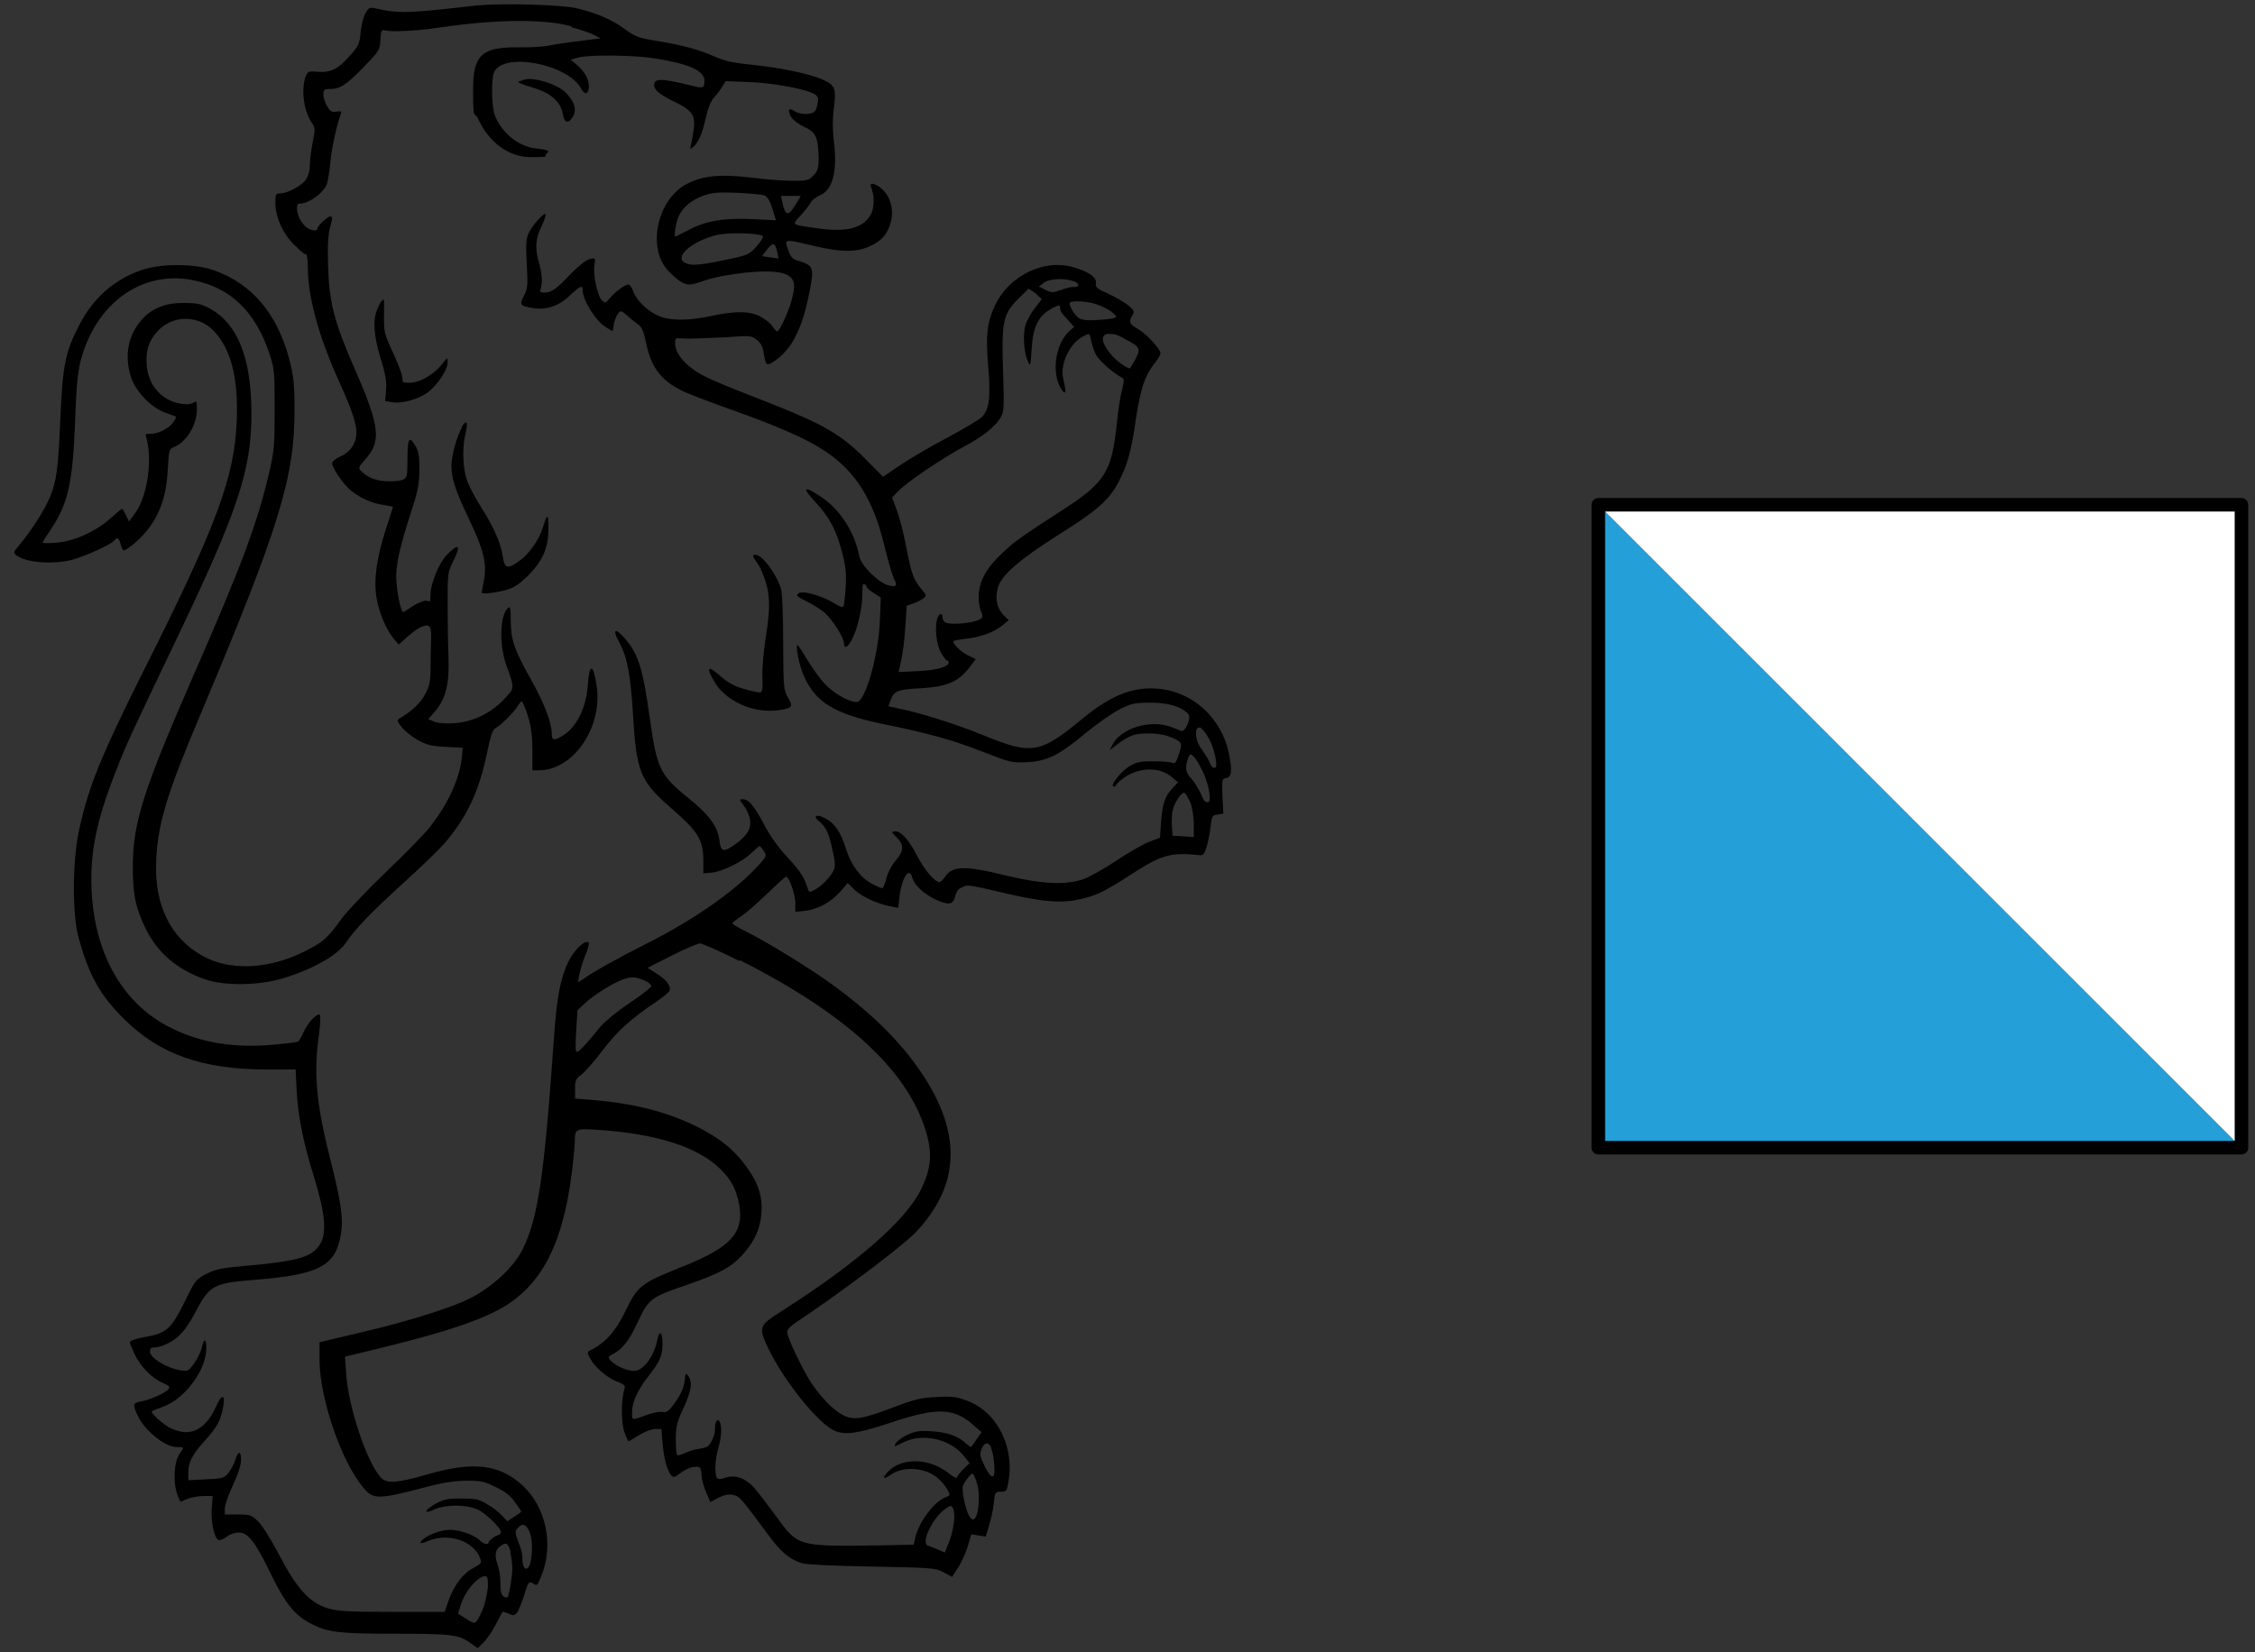
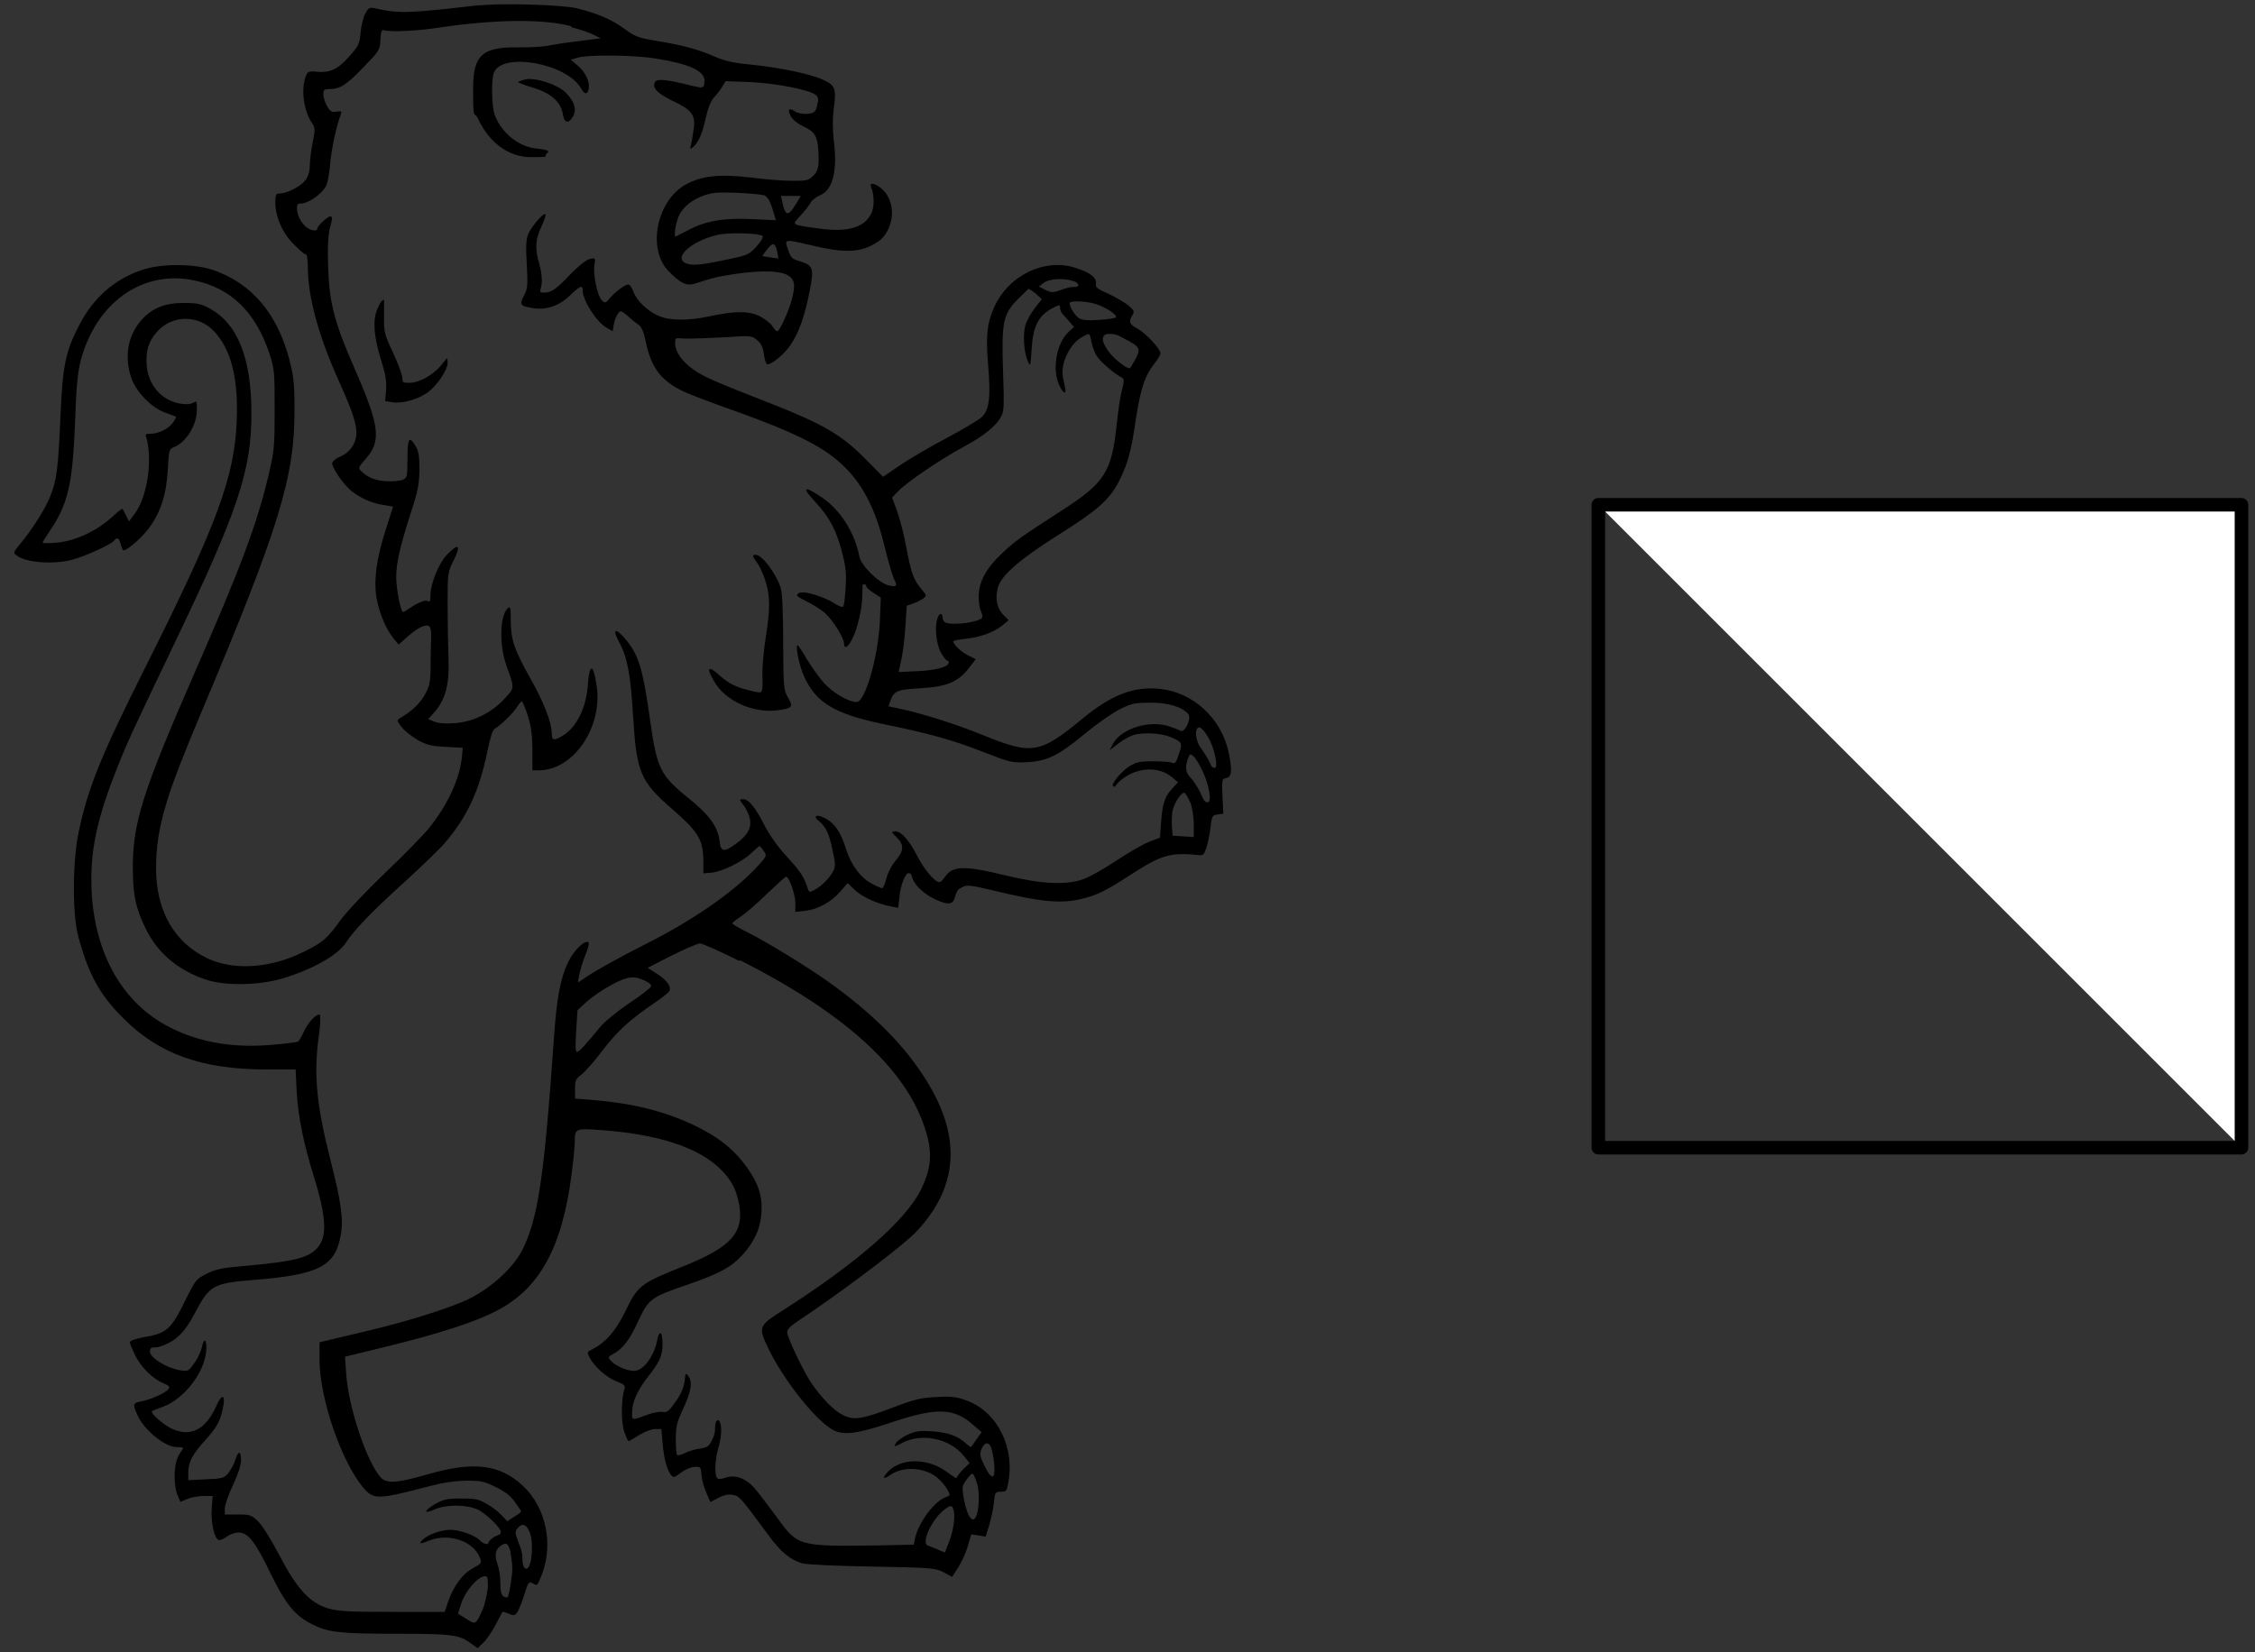
<svg xmlns="http://www.w3.org/2000/svg" id="svg2" viewBox="0 0 1000 733">
  <rect x="0" y="0" width="1000" height="733" fill="#333333" stroke="none" />
  <defs>
    <style>      .cls-1 {        fill: #249fd7;      }      .cls-1, .cls-2, .cls-3 {        stroke-width: 0px;      }      .cls-2 {        fill: #000;      }      .cls-4 {        fill: none;        stroke: #000;        stroke-linejoin: round;        stroke-width: 6px;      }      .cls-3 {        fill: #fff;      }    </style>
  </defs>
  <g>
    <path class="cls-2" d="M212.4,2.3c-31.9,3.7-35.3,3.8-46.5,1.3-2.1-.4-2.6,0-3.9,2.4-.9,1.6-1.8,5.4-2.1,8.4-.4,5-.8,5.9-5,10.6-5.1,5.8-8.5,7.4-14.5,6.8-3.8-.3-4,0-4.9,2.3-2.1,5.9-.7,15.3,2.8,20.4,1.5,2.2,1.5,2.8.4,8.5-.7,3.4-1.3,8.1-1.3,10.3s-.6,4.9-2,6.7c-2.1,2.7-8.1,5.8-11.2,5.8-1.8,0-2.1.4-2.1,4,0,6.3,3.2,13.7,8.2,18.6s4.8,4.3,5.3,4.3.9,2.3.9,5.8c0,13,4.8,30.7,13.6,50.1,8.5,18.8,9.5,23.9,6.2,29.4-1.1,1.8-3.3,3.7-5.4,4.5-2,.9-3.6,2.2-3.6,3,0,2.1,4.8,9.1,8.2,12,4,3.3,9.4,5.8,14.7,6.5,2.2.4,4.1.7,4.1.8s-1.4,4.5-3.1,9.7c-4.2,12.9-5.6,22.8-4.2,30.8,1.2,6.7,4.1,13.7,7.6,18l2.2,2.6,4.3-3.8c4.3-3.8,8-5.5,9.3-4.2s.6,6.1.6,13c0,11.4-.2,12.6-2.3,16.7-2,4-5.9,7.8-11.2,10.9-1.6,1-1.6,1.1.6,4,1.3,1.7,4.6,4.3,7.2,5.8,4,2.2,6.2,2.7,12.4,3l7.5.4-.4,4.5c-1.2,9.9-6.3,20.8-14.6,31.2-2,2.5-10.4,11.2-18.8,19.2-8.4,8-17.5,17.6-20.2,21.3-6.2,8.6-8.1,10.2-16.7,14.4-14.5,7.2-30.7,8.3-42.3,2.9-14.8-6.9-23-21.1-23-40s5.1-33.7,20.2-69.5c34.5-81.9,41.3-104.1,41.2-134.1,0-11.5-.4-14.8-2.3-22.2-5.4-20.4-16.7-33.7-33.7-39.6-8.5-2.9-23.3-3-31.8,0-12.1,4.1-21.5,12.4-27.6,24.3-6.1,11.7-7.4,17.6-8.4,40.7-1,23-1.6,28.3-4.7,35.8-2.2,5.4-8.3,15-13.5,21.1-2.8,3.4-2.8,3.5-1.1,4.8,4.3,3.1,16,4,24.5,1.8,5.7-1.5,17-6.7,18.4-8.3,1.6-1.9,2.4-1.5,3.1,1.4.4,1.4.9,2.7,1.3,2.7,1.8,0,8.2-5.7,11.3-9.9,5.2-7.1,7.7-14.9,8.3-25.8.5-8.9.5-9.2,3-10.2,5.3-2.2,9.9-9.8,9.9-16.3s-.2-2.6-4.3-2.6c-9.5,0-17-7.1-17.9-16.8-.6-6.6.7-11,4.5-15.3,6.6-7.5,18.1-7.7,25.1-.5,7.6,7.9,11,20.6,10.3,39.4-.9,25.2-8.5,46.1-40.7,110.2-19.6,39.1-25.3,53.2-29.4,72.7-2.8,13.5-2.9,36.9,0,47.1,4.5,16.4,9.4,25.3,20,35.8,15.7,15.7,34.7,22.5,63.4,22.5h12.8l.5,10.2c.6,10.6,3.1,23.2,7.7,37.6,5.1,16.7,5.8,25.4,2.2,30.4-3.9,5.3-10,6.9-34.5,9.1-8.4.7-11.3,1.3-15.3,3.3-4.8,2.4-5.1,2.9-9.4,11.6-6.5,13.2-8.2,14.8-18.7,16.6-3.3.6-6,1.5-6,2.2s1,3,2.2,5.5c2.5,5.3,7.7,10.6,12.5,12.6,2.8,1.2,3.2,1.7,2.4,2.7-1.3,1.7-8,4.7-12,5.4-3.8.7-4,1.3-1.6,6.4,3,6.5,12.1,13.9,17.2,13.9s2.2.5.4,4.8c-1.7,4.1-1.7,12.3,0,16.4l1.3,3.1,3.1-1.3c1.7-.7,4.9-1.3,7.2-1.3h4l-.4,5.4c-.5,5.8,1.1,13.4,3,14.1.6.3,2.2-.4,3.6-1.4,1.3-1.1,3.7-1.9,5.3-1.9,4.2,0,7.4,4,14.3,18.4,6.6,13.4,10.7,18.5,18.3,22.3,7.1,3.6,12.4,4.2,37,4.2s28.3.4,33.3,4.2l3.1,2.2,2.5-2.4c1.4-1.3,3.9-4.9,5.5-8,1.5-3,3-5.6,3.1-5.8,0,0,1.3.3,2.7.9,2.2,1,2.6.9,3.8-.6.6-1,2.1-4.5,3.1-7.8,1.7-5.6,2-6,3.7-5.1,2.1,1.2,2,1.3,3.8-3.1,5.7-13.8,2.2-30.6-8.2-40.2-10.3-9.5-21.8-10.9-42.2-5-13.9,4-18.2,4.2-20.8,1.3-6.2-6.8-14.4-31.4-15.3-46.2l-.5-7.3,19.3-4.7c23.3-5.8,38.5-10.7,48-15.7,19-9.8,29-28,33.2-60.7.8-6.1,1.4-12.6,1.4-14.4,0-5.6.4-5.8,10.4-5.1,26,1.7,44.5,7.7,54.3,17.5,4.8,4.8,6.9,8.8,8.2,15.7,2.2,12.3-3.6,18.8-24.5,27.2-19.5,7.8-20.4,8.5-26.3,20.7-4,8.1-8.4,13.1-14.1,16.1-2.7,1.3-2.7,1.4-1.3,4,2.1,4,7.5,8.7,11.9,10.4,3.4,1.3,3.9,1.8,3.4,3.4-1.5,4.6-1.5,15,0,19.1.8,2.2,1.6,4,1.8,4,.3,0,2.3-1.2,4.7-2.7s5.5-2.7,7.1-2.7h2.8l.5,6c.6,7,1.9,11.8,3.6,14.2,1.3,1.5,1.4,1.5,4.5-.8,1.8-1.4,4.6-2.6,6.1-2.6,2.7-.2,2.8,0,3.1,3.8.2,2.2,1.2,5.7,2.2,7.8l1.7,4,3.6-1.9c2.6-1.3,4.4-1.7,6.5-1.3,2.9.6,3.5,1.4,15.4,17.5,5.8,7.9,9.4,10.9,15,12.8,2,.6,13.7,1.2,31.1,1.5,26.6.5,28.1.6,31.8,2.5l3.8,2.1,2.8-4.3c1.4-2.3,3.4-6.6,4.2-9.4l1.5-5.2,3.2.5,3.2.5,1.5-4.8c.8-2.6,1.8-7.1,2.1-9.9.5-4.9.6-5.2,3.1-5.2s2.6-.4,3.2-3.4c3.3-15.8-4.5-31.9-18.2-37-4.6-1.7-6.7-2-13.5-1.6-6.9.3-9.7,1-19.2,4.6-13.9,5.3-17.5,5.8-22.3,3.4-4-2-9.2-7.3-13.8-13.9-3.7-5.4-10.9-20.5-10.9-22.8s3.6-4.1,11.1-9.3c18.9-13,41.4-30.2,46.2-35.4,19.3-20.6,20.2-43.5,2.5-70-9.6-14.4-22.6-27.2-41.4-40.7-9.4-6.7-28.1-18.2-36.7-22.4-3.3-1.7-6-3.2-6-3.6s1.7-1.7,3.8-3.1c2-1.3,7.2-5.8,11.5-10,4.3-4.1,8.1-7.6,8.5-7.6,1.3,0,4.1,7.8,4.1,11.6v4l4.6-.5c5.6-.7,11.3-3.9,15.5-8.7l3.1-3.6,3.2,3.1c3.3,3.1,10.1,6.2,16.1,7.3l3.1.6.6-5.1c.5-5.1,2.6-10.3,4-10.3s1.3,1.3,1.9,2.7c1.3,3.3,5.5,6.9,10.3,9.1,5.5,2.5,7.5,2.2,8.4-1.2s1.7-3.5,3.1-4.3c2.2-1.2,3.3-1.1,14.3,1.5,21.6,5.2,30.1,5.9,39.7,3.4,6.3-1.6,10.3-3.7,20.2-10.1,14.1-9.2,18.2-10.4,30.8-9.1,1.9.3,2.4-.3,3.4-3.3.6-2,1.5-6,1.8-9,.6-5.1.8-5.4,3.1-5.7l2.6-.4-.4-7.7c-.3-7.6-.2-7.8,1.8-8.1,2.3-.4,2.6-3.4,1-11.2-3.2-15.2-15.7-26.7-30.3-28.3-11.6-1.3-21.5,2.5-34.1,12.8-19.5,16.1-22.7,16.6-44.8,7.6-11.2-4.6-27.9-9.9-36.6-11.6l-5.1-1.1.9-2.6c1.5-4.2,3.1-4.9,13.5-5.4,11.6-.7,16.6-2.9,21.3-9l3-3.9-3.4-1.7c-3.1-1.5-6.5-4.8-6.6-6.2,0-.3,2.3-.8,5.2-1.1,6.8-.7,12.7-2.9,16.4-5.8l3-2.5-2.3-2.3c-2.9-2.9-3.8-7.4-2.5-12.1,1.4-5.4,9.7-12.6,26.5-23.2,17.8-11.2,22.8-15.7,27-23.6,4-7.9,5.6-13.1,7.8-28.6,2.1-13.3,3.9-18.6,8.1-24,1.5-1.8,2.7-3.9,2.7-4.6,0-2-6.6-9-10.3-11-3.5-1.9-3.9-3-2.1-5.9,1-1.6.7-2.2-1.9-4.4-1.7-1.3-5.7-3.7-8.8-5.1-5-2.2-5.8-2.8-5.5-4.6.4-2.5-2.5-4.8-9.1-6.9-13.5-4.4-29.5,3.2-35.9,17.2-3.3,7.3-3.9,12.8-2.8,26,1.2,14.2.5,19.6-2.7,22.9-1.3,1.3-8.4,5.5-15.7,9.4-7.2,3.8-16.6,9.3-20.7,12.1l-7.5,5.1-8.1-8.2c-10.2-10.3-18.4-15.1-40.4-23.8-26.9-10.5-31.4-12.5-35.9-15.8-4.9-3.5-7.8-7.8-7.8-11.2s.2-2.3,5.7-2.3c3.1,0,10.6-.3,16.8-.6,11.2-.8,11.3-.8,13.9,1.3,1.9,1.7,2.6,3.2,3,6.5.3,2.3,1,4.2,1.5,4.2,2.2,0,7.6-4.6,10.3-8.6,3.8-5.8,6.2-12.6,8.4-23.6,2.1-10.7,1.7-11.6-4.6-13.6-3.1-.9-3.7-1.5-4.9-5-1.7-4.9-2.1-4.9,11.1-1.8,13,3.1,20,3,26.2-.3,3.5-1.8,5.2-3.4,6.8-6.4,3.5-6.7,2.2-14.8-3.1-19-2.9-2.2-5.1-2.4-4.2-.3,1.5,3.7,1.5,9,0,11.9-3.2,6.1-10.4,8.2-22.9,6.5-12.9-1.8-12.4-1.4-8.3-5.9,1.9-2.1,4-4.7,4.5-5.8.6-1,2.4-2.4,4.1-3.1,5.7-2.4,7.8-11,6-24.8-.5-4.2-.5-9.2,0-13.3,1.3-9.2.7-10.7-4.9-13.2-5.7-2.6-19.3-5.4-32.4-6.7-7.3-.7-11.2-1.6-15.7-3.6-7.1-3.1-13.6-4.9-25.7-6.9-8-1.3-9.5-1.9-14.2-5.4-5.5-4-11.7-6.7-20.9-9-6.4-1.6-33.5-2.4-43.3-1.3ZM253.5,12.1c3.8,1,8.3,2.5,9.9,3.4l3,1.5-9.4,1.2c-5.2.6-11.2,1.5-13.5,2-2.2.5-8.4.9-13.6.8-16.2-.2-20.1,3.4-20.1,18.6s.4,8.9,2.4,13.5c4.9,10.3,13.5,16.6,23.2,16.6s5.7-.5,6.7-1.3c2-1.5,1.3-1.9-4.8-2.6-7.6-.9-15.1-7.2-17.9-14.8-1.4-4-1.6-15.4-.4-18.7,3.5-9.4,32.3-4.2,38.6,6.8,1.6,3,3.1,3,3.5,0,.4-3.1-1.4-6.9-4.9-10l-3.1-2.6,3.4-1c4.9-1.3,24.6-1.1,33.9.4,15.2,2.4,22,5.5,22,9.9s-1.3,3.1-9.4,1.3c-8.7-2-12.1-2.2-12.7-.4-1,2.5,1.5,4.9,8.1,8.1,8.3,3.9,10,6.1,9.3,12.1-.4,2.3-.8,5.4-1.2,6.9-.6,2.5-.5,2.6.9,1.4,2.4-2.1,4.1-6,5.6-13,.9-4.1,2.2-7.3,3.4-8.7,1.2-1.3,2.9-3.4,3.8-4.9l1.6-2.6,10.8.4c11.2.5,25.8,3.3,29,5.6,1.3,1.1,1.5,1.8.8,4.7s-1.2,3.5-4.3,3.8c-2.1.2-4.3-.3-5.6-1.1-2.7-1.8-3.4-.9-1.8,2.2.8,1.5,3.1,3.3,5.8,4.6,4.8,2.2,6,4.2,6.4,10.6.4,6.7,0,9.1-2.3,11.2-1.9,2-3,2.2-8.6,2.2s-12-.6-18.6-1.4c-14.1-1.7-22-.9-29.2,3-13,7.1-17.4,28.8-7.6,38.6s9,4.8,23.5,2.1c14.1-2.6,24.8-2.8,29.1-.5,3.2,1.8,3.7,4.3,1.9,11-1.3,5-5.4,13.9-6.3,13.9s-1.3-.9-2.2-2.1c-.7-1.2-3.1-3.1-5.1-4.2-4.7-2.7-11.1-2.8-22.3-.4-10.3,2.2-18.4,2.1-23.4-.2-4.9-2.2-9.5-6.7-11-10.8-.6-1.6-1.5-3-2.1-3-1.5,0-5.9,3.2-8.2,6-1.9,2.3-2.2,2.4-3.6,1-2-1.9-4-11.6-3.3-15.7.5-3.1.5-3.2-2.1-2.6-1.6.4-4.9,3-8.5,6.7-6,6.4-8.5,8.2-11.5,8.2s-1.7-.4-1.3-3.9c.3-2.2-.2-5.9-1-8.7-2.1-6.8-1.8-11.1.9-16.7,1.3-2.8,2.1-5.2,1.8-5.5-.8-.8-6.1,5.3-7.6,8.7-1,2.4-1.2,5.4-.7,13.5.5,9.4.4,10.7-1.2,13.9-2.2,4.1-1.8,4.7,4.2,5.6,5.8.9,11.5-1.1,16.2-5.7,4.5-4.3,5.6-4.7,5.6-2.2,0,4.4,6,13.9,10.5,16.5l2.8,1.6.5-3c.3-1.7,1.1-3.8,1.8-4.7,1.2-1.6,1.3-1.6,4.3.9,1.6,1.5,3.9,3.3,4.9,4,1.4,1,2.3,3.1,3.3,8,2.2,10.7,6.6,16.6,15.7,21.1,2.2,1.2,11.9,4.9,21.2,8.2,21.5,7.6,34.4,13.3,42.6,18.8,13.5,9,21.3,21.5,26.2,41.9,1.6,6.6,3.5,13.1,4.2,14.6,1.7,3.2,1.3,3.8-2.2,3-4.3-.9-12.3-8.7-13.1-12.8-2-10.6-8.4-20.7-16.7-26.3-8-5.4-9.1-4.6-2.8,2.1,6.3,6.8,9.4,12.6,12,23,1.5,5.8,1.8,9.3,1.4,14.9-.2,4-.7,7.8-1,8.4-.4.5-1.8,0-3.9-1.3-3.1-2.2-10.9-4.9-13.7-4.9s-2,.4-2.7.8c-.8.5.2,1.3,3.7,3,2.7,1.3,6.4,3.6,8.3,5.2,3.6,3.2,8.6,11.2,8.6,13.7s1.7,1.8,3.6-2c2.4-4.7,4.5-13.7,4.5-19.6s.4-4.7.9-4.7.9.4.9.9,1.4,1.8,3.2,2.9l3.2,2.1-.4,10.3c-.7,15.7-6.5,36-10.3,36s-10.7-4.3-14.3-8.2c-2-2.2-5.4-6.9-7.6-10.5-2.1-3.6-4-6.5-4.3-6.5-1.1,0,.8,9.5,2.9,13.9,5.3,11.7,13.6,16.6,35.2,21.1,20.4,4.2,30.2,6.9,44.1,12.3,12,4.7,12.9,4.9,19.3,4.6,9.1-.4,14.3-3,26.1-12.8,5.2-4.3,12.1-9.1,15.3-10.7,5.2-2.6,6.6-2.9,13.9-2.9s13.6,1.7,16.5,5.1c1.4,1.8-1.4,8.2-3.4,7.4-.7-.4-2.8-1.2-4.5-1.8-8.9-3.3-22,.6-25.7,7.8l-1.3,2.6,4-3.1c2.2-1.7,5.4-3.4,7-3.8,4.7-1.1,11.8-.6,15.6.9,5.6,2.3,5.8,2.6,4.1,7.7-1.3,3.9-1.7,4.4-3.2,3.8-1-.4-4.9-.6-8.6-.6-5.9,0-7.3.4-10.6,2.5-3.3,2.2-7.7,7.6-6.8,8.5s1.1-.4,2.1-1.4c6.9-6.9,17.8-8,24.2-2.4l2.5,2.1-2.4,2.6c-3.4,3.5-4.5,6.8-5.1,15l-.5,7-4.8,1.8c-2.6,1-9.2,4.8-14.6,8.4-5.4,3.6-12,7.3-14.6,8.2-7.8,2.7-18.4,2.2-34.6-1.7-18.3-4.5-23.6-4.3-26.9.9-.8,1.1-1.8,2.1-2.2,2.1-2.2,0-6.8-5.5-10-11.7-3.4-6.7-7-10.8-9.5-10.8s-1.6.5.5,2.7c3.2,3.2,3.2,5.8-.3,10-1.9,2.1-3.7,5.6-4.3,8.1-.6,2.4-1.5,4.4-1.9,4.4s-2.3-.8-4.2-1.8c-5.2-2.6-9.4-8.2-11.7-15.2-2.4-7.8-5-11.7-9.3-14-3.7-2-5.8-1.2-2.9,1.2,3.1,2.4,4.6,5.6,6.1,13,1.3,5.5,1.3,7.4.4,9-1.5,3.1-5.4,7-8.3,8.5-2.2,1.2-2.5,1.2-3-.3-1.8-5.5-3.2-7.7-8.9-13.9-4.3-4.6-7.8-9.5-10.7-15-4-7.7-6.7-11-9.3-11s-.3,1.4,1.1,3.8c3.9,6.7,2.8,11-4.3,16.1-5.2,3.8-6.6,3.5-7.1-1.3-.8-6.5-4.4-11.5-14.2-19.4-12.1-9.8-13.6-12.9-16.6-34.2-3.3-23.5-5.2-29.4-11.3-36.4-4.2-4.9-5.6-4-2.5,1.6,3.7,6.8,5.1,14.3,6.2,32.2,1.5,25.6,3.2,29.7,17.3,41.9,11.4,9.9,13.7,13.5,13.9,22.3v6.3c0,0,3.6-.3,3.6-.3,4.7-.4,13.7-4.8,17.7-8.7,1.8-1.7,3.4-3.1,3.6-3.1.3,0,1.1,1,1.9,2.2,1.5,2.2,1.4,2.3-3.6,7.7-10.7,11.2-28.5,23.4-49,33.7-11.5,5.8-23.1,12.2-27.6,15.5l-2.2,1.4.6-3.5c.4-1.9,1.5-5.8,2.7-8.7,1.2-2.8,1.8-5.3,1.4-5.6-1.8-1.1-6.4,3.4-9,8.7-3.5,7.3-5.1,15.8-6.3,33.1-4.4,62.6-7.1,80.8-14.1,94.7-4.3,8.5-15.3,18.2-26.1,22.8-9.4,4-26.1,9.2-44,13.4l-19.8,4.7v8.5c.3,17,9.6,44.1,19.3,55.9,4.6,5.5,6.4,5.5,29.2-.5,6-1.6,11.4-2.4,16.5-2.5,6.6,0,8,.3,13.1,2.8,4,1.9,6.7,4,8.5,6.6,1.5,2.1,2.8,4,2.8,4.2,0,.4-1.4,1.4-3.1,2.4l-3,2-2.6-2.7c-1.3-1.4-4.3-3.8-6.6-5-3.5-2.1-5-2.4-11.2-2.4s-7.8.4-11.2,2.2c-5.4,3.1-5.9,5-.8,2.7s14.2-2.3,19.2,0c3.3,1.4,10.3,8.2,10.3,9.8s-1.2,1.4-2.7,2.2c-1.4.9-2.7,2-2.7,2.5,0,1.4-2.3.9-4-.9-2.1-2.2-8.8-4.6-13-4.6-4,0-9.5,2-11.9,4.1s-1.7,2.4,2.2.8c8.8-3.7,20.1,0,22.9,7.7.8,2.1.6,2.4-3.1,4.4-4.6,2.4-8.6,7.8-11,14.7l-1.6,4.7h-23.3c-20,0-24-.3-28.6-1.6-8-2.5-13.8-8.8-21.5-23.7-3.4-6.5-7.6-13.2-9.3-14.8-3-2.9-3.6-3.1-9-3.1h-5.8v-2.7c0-1.4,1.6-6.1,3.6-10.3,2.2-4.6,3.6-9,3.6-11.1,0-4.3-1.3-4.3-2.6,0-.5,1.8-2,4.4-3.1,5.8-1.9,2.2-2.6,2.4-9.9,2.7l-7.8.4v-3.5c0-4.5,1.9-8.1,7.4-14.1,5.1-5.7,6.7-8.3,7.9-14.1,1.3-6-.2-7.1-2.6-1.8-4.9,11.2-11.6,14.6-20.3,10.5-3.3-1.5-9.4-6.9-8.5-7.6.2-.2,2.3-1.1,4.9-2,9.2-3.4,18.1-14.8,19.1-24.3.5-5.5-.9-7-1.9-1.9-.4,1.6-1.8,4.8-3.3,6.8-2.6,3.7-2.9,3.8-6.4,3.2-5.8-.9-13.3-5.5-13.3-8.2s1.9-1.5,4.1-2.2c6.9-2.1,11.1-5.9,15.8-14.9,6.6-12.5,8-13.3,26.8-14.8,28.3-2.3,35.5-6.1,37.9-19.8,1.3-6.9.2-14.8-4.7-33.9-6.2-24.5-7.4-38.2-4.9-55.4.6-4.5.7-8.1.3-8.5-1.3-.7-5.2,3.4-7.1,7.6-.9,2.1-2.1,4-2.5,4.3s-5.3.9-10.9,1.4c-17.2,1.6-32.2-.8-45.4-7.4-21.2-10.4-34-32.6-35.3-61.2-.7-16.9,2.2-31,10.9-53,4.7-12,6-14.9,26.1-56.9,27.9-58.2,33.9-76.2,33.9-101.4s-6.4-39.9-18.2-46.5c-4.2-2.3-5.6-2.6-12.4-2.6s-13.2,1.8-18.3,7.7c-5.9,6.8-7.5,15.8-4.5,25.2,2.1,6.4,8.8,13.4,15.1,15.7s4.6,1.8,4.8,1.9-.4,1.3-1.2,2.4c-1.7,2.7-6.5,5.1-9.8,5.1s-2.4.2-1.7,3.3c2.2,10.6-.4,25.5-5.7,32.4l-2.4,3.2-1.3-2.6c-.7-1.4-1.4-2.8-1.6-3s-2.3,1.5-4.9,3.9c-6.8,6.1-16,10.3-24,11.1-3.5.3-6.5.3-6.5,0s1.4-2.6,3.2-5.2c8.1-12,10.1-20.7,11.2-48.5.5-15.6,1.2-21.9,2.5-27.1,6.8-25.7,27.5-40.4,50.4-35.5,16.2,3.4,27.1,13.9,33.3,32.5,2.2,6.8,2.3,8.1,2.3,24.7,0,16.1-.2,18.4-2.5,28.3-5.2,22.2-12.2,41.1-33.5,89.7-22.2,50.8-26.8,65.2-26.9,84.4,0,12.8,1.1,18.3,5.5,27.5,5.1,10.8,14,18.6,26.5,22.9,8.6,3,23.6,2.8,34.5-.4,13.2-4,24.2-10.2,27.9-15.7,4-6.1,11.8-14.1,25.8-26.8,7.6-6.9,15.8-14.8,18.1-17.5,10-11.7,15.3-23.1,18.9-40.6,1.2-5.9,2.3-9.5,3.2-10.1,2.6-1.4,8.4-7.1,9.9-9.6.9-1.4,1.9-2.6,2.2-2.6s1.6,3,2.7,6.5c1.5,4.9,2,8.7,2,15.3v8.8h2.8c15.6,0,28.7-19.5,25.6-38.1-1.5-9.4-3.1-9.4-3.8,0-.7,10.3-4.9,18.9-11.1,22.7-4,2.4-4.9,2.2-4.9-.8,0-4.9-3.5-13.9-9.4-24.4-7.3-12.9-8.8-17.5-8.8-25.9,0-5.4-.2-6.4-1.2-5.5-3.7,3.1-4,16.4-.7,25.6,3.7,10.3,3.7,9.7-1,14.8-5.8,6.2-13.8,10.1-22,10.7-4,.3-7.3,0-9-.7l-2.7-1.1,3.1-3.5c4.6-5.5,6.3-12,5.9-23.2-.2-5.3-.4-16-.4-23.9,0-14.4,0-14.5,2.8-20.1,3.3-6.7,2-7.6-3.3-2-3.4,3.6-7.1,12.7-7.1,17.5s-.6,2.2-2.7,2.7c-1.4.4-4,1.5-5.8,2.8-1.8,1.2-3.4,2.2-3.6,2.2-1.1,0-3.1-10.2-3.1-15.6s1.3-12.4,6.5-28.5c3.1-9.4,3.7-12.5,3.8-18.9,0-6.1-.3-8.3-1.7-10.6-2.8-4.7-3.6-3.6-3.6,5.2s-.4,8.4-1.2,9.2-3.3,1.2-6.7,1.2c-5.6,0-9.7-1.5-12.7-4.6-1.3-1.3-1.2-1.7,2.2-5.5,6.8-7.8,6-14.4-4.4-38.4-9.6-21.8-11.9-30.4-12.4-46.9-.3-9.2,0-13.9.9-17.4,1.1-4,1.1-4.7,0-4.7s-5.7,4.2-5.7,5.5-3.2.8-5.3-1.1c-2.2-2.1-3.7-5.3-3.7-8s.9-1.9,2.6-2.2c4.2-.9,9.7-5.4,10.7-8.7.5-1.6,1.2-5.9,1.5-9.6.5-6,2.9-16.8,4.6-21.1.5-1.4.4-1.6-1.8-1.3-2.1.4-2.8,0-4.2-2.3-.9-1.5-1.7-3.9-1.7-5.3,0-2.1.4-2.4,2.6-2.4,4.8,0,7.5-1.7,15-9.5,7.2-7.4,7.5-7.8,7.7-12.3.2-3.7.5-4.6,1.6-4.3,2.8.9,15.2.3,24.7-1.2,24.3-3.6,45.7-3.9,58.2-.6ZM338.5,86.5c1.9.5,3.1,2.6,4.7,8.3l.9,2.9-10.5-.5c-12.3-.6-20.6.7-28.2,4.8-2.7,1.3-5.2,2.7-5.7,2.9-1.1.4,0-6.7,1.6-9.7,2-3.7,5.5-6.5,10.6-8.4,4-1.4,6.4-1.6,14.7-1.3,5.5.3,10.8.7,11.9,1.1ZM352.9,90.6c-3.1,5.2-4.5,5.3-5.7.3l-.9-4h8.8l-2.2,3.8ZM338.2,104.8c.4.4-.8,2.4-2.7,4.5-3.1,3.5-4,3.9-12,5.6-11.3,2.4-15.7,3-18.3,2.2-7.6-1.9.6-10,12.9-12.9,5.1-1.2,18.7-.8,20.1.5ZM344.7,111.8l.5,2.9-3.4-.5c-2-.3-3.6-.5-3.7-.6s.9-1.4,2.2-3.1c2.5-3.2,3.5-2.9,4.4,1.4ZM475.9,124.6c2.8,1,3.1,2.7.5,2.7s-3.6.6-5.8,1.3c-3.8,1.3-4.3,1.3-7,0l-2.9-1.5,2.1-1.6c2.3-1.9,9.2-2.3,13-.8ZM459.6,130.5l2.4,2.2-3.1,4c-1.7,2.2-3.6,5.6-4.1,7.4-1.3,3.8-.8,12.2,1,16.1,1.1,2.6,1.2,2.3,1.7-5.4.6-10.2,3.1-14.9,9.2-18.1,3.1-1.6,3.4-1.6,3.4,0s1.4,2.9,3.1,4.8l3.1,3.5-2.4,2.2c-5.4,5-7.5,16.7-4.1,23.8,1.7,3.7,3.2,4.2,2.5.9-.3-1.3-.6-3.2-.9-4.4-1.3-6.2,3.1-15.2,8.6-18.1,3.3-1.8,3.2-1.9,4,2.2.4,2,1.4,4.9,2.5,6.5,1.8,2.6,7.5,7.6,11,9.4,1.1.6,1.1,1.4,0,5.7-.7,2.7-1.7,9.2-2.2,14.4-2.3,22-5.2,26.5-25,39.2-17.6,11.4-20.2,13.2-25.8,18.5-7.1,6.6-10.4,12.7-10.5,19.1,0,2.6.4,5.6,1,6.7.6,1.2.8,2.4.5,2.9-1.3,2-12.5,3.5-16.1,2.2-.8-.3-1.4-1.3-1.4-2.2,0-2.3-1.5-2.2-2.3.3-1.3,4-.5,11.3,1.5,15.1,1.2,2,2.3,3.6,2.8,3.6s.7.4.7.9c0,1.9-5.4,3.4-13.6,3.8l-8.6.4,1.2-5.5c.7-3.1,1.5-9.6,1.8-14.7l.6-9.2,2.8-1c1.5-.5,3.5-1.5,4.5-2.2,1.6-1.3,1.6-1.3-.8-4.2-3.5-4.1-4.5-6.9-6.7-18.6-1.1-5.7-2.9-12.9-4.1-16.1l-2.2-5.9,2.9-3c3.9-4,18.8-14.1,29-19.6,8.8-4.7,14.3-9.2,16.5-13.4,1.3-2.3,1.3-5.2.8-20.3-.7-21.5,0-25.1,6.7-31.8s4.6-4.2,5-4.2,1.9,1.1,3.3,2.2ZM486.3,135c4.8,1.6,9.4,4.9,8.5,5.8-.4.4-3.9.9-7.6,1.1-5.1.4-7.5,0-8.8-.8-2.1-1.5-4.7-6.1-3.9-6.9,1.1-1,8.1-.5,11.9.8ZM498.7,150.3c6.9,3.5,7.3,4.3,4.8,9.1-1.3,2.2-2.3,4-2.5,4-1.4,0-6-3.4-8.6-6.5-4.1-4.9-4.5-8.8-.7-8.8s4.6,1,7.1,2.2ZM536.1,327.6c2.7,5,4.2,13,2.6,13s-1.7-1.3-2.5-3c-.8-1.5-2.5-4.1-3.6-5.7-2.7-3.5-3.1-9.6-.5-9.2.8.2,2.6,2.3,4,4.9ZM533.4,342.2c3,6.6,4,13.7,2.2,13.7s-2.2-2-3.4-4.5c-1.2-2.4-3.1-5.3-4.2-6.4-2.2-2.2-2.6-4.7-1.2-8.5.9-2.2,1-2.3,2.6-.9.9.8,2.7,3.9,4,6.7ZM527.9,356c.8,2.2,1.5,6.5,1.5,9.6v5.7c0,0-4.6-.3-4.6-.3l-4.8-.3-.3-4c-.2-2.2,0-5.2.2-6.7.7-3.7,4-8.7,5.3-8.3.6.2,1.8,2.2,2.6,4.3ZM328.1,425.9c48.8,24.7,76.1,50.5,83.2,78.5,2.1,8.2,1.3,14.8-2.9,23.3-6.7,13.6-28.3,32.5-61,53.4-11.2,7.1-11.3,7.4-6.4,17.6,6.3,13,20,30.5,27.7,35.2,4.9,3,10.7,2.3,25.6-2.6,20.9-7.1,28.6-6.9,37.2.7l3.8,3.3-2.2,3.1c-1.2,1.7-2.2,3.2-2.4,3.4,0,.3-1.1-.4-2.2-1.4-3.8-3.5-8.1-5-15.2-5.5-5.8-.4-7.6,0-11,1.6-2.3,1.1-4.6,2.8-5.1,3.8-.9,1.6-.7,1.6,3-.3,8.5-4.5,21-1.9,27.1,5.7l2.7,3.3-2.9,2.8c-1.5,1.5-2.8,3.2-2.8,3.7s-1.8-.6-4-2.3c-8.5-6.5-20.5-6.7-26.5-.4-2.9,3.1-2.2,3.7,1.3,1.3,5.7-3.9,15.4-3.1,20.7,1.5,1.7,1.5,3.8,4,4.4,5.3,1.3,2.3,1.2,2.5-.5,3.1-5.2,1.7-12.2,11-13.9,18.3l-.6,2.9-14.9.3c-36.8.5-36.3.6-46.2-13-3.7-5-8-10.7-9.7-12.6-3.7-4.2-8.5-5.9-12.8-4.4-2.2.8-3.1.7-3.7,0-1.1-1.9-.8-8.2.6-13,1.4-4.7,1.7-9.2.8-11.5-.8-2.2-2.2-.8-2.2,2.2s-.6,4-1.4,5.7c-1.3,2.7-2.1,3.2-5.4,3.7-2.2.3-5.2,1.2-6.7,2-1.5.7-3.1,1.2-3.3.8-.4-.4-.6-3.5-.6-7,0-5.6.4-7.5,3.4-13.8,3.5-7.7,4.1-11.5,2.1-14.3-1.1-1.4-1.3-1.3-1.6,2.4-.4,2.8-1.6,5.7-4,9.1-3,4.2-3.9,4.9-5.8,4.5-1.3-.2-4,.3-6.3,1.1-7.6,2.8-7.2,2.8-7.2-1,0-4.5,2.5-10,7.6-16.4,4.8-6.1,5.9-8.8,5.9-14.1s-1.5-6-2.3-1.6c-1.3,7.1-6.2,13.8-10.2,13.8s-9.1-2.8-10.7-4.8c-1.1-1.3-.8-1.6,1.3-2.7,4.2-2.2,7.2-6.1,10.9-14.1,4.9-10.5,5.5-11,23.1-17,13.4-4.7,18.5-7.5,23.4-12.9,5.1-5.7,7.7-11.2,8.3-17.7.7-7.6-1-13.5-6.1-20.7-5.8-8.2-12.7-13.8-23.8-19.1-13-6.2-27.1-9.7-45.2-11.2l-7.5-.6v-4.3c0-3.8.4-4.5,2.7-6.2,1.5-1.1,5.8-5.9,9.4-10.7,6.6-8.7,12.3-13.9,23.7-21.6,3.1-2.1,5.9-4.4,6.1-5,.8-2-1.3-4.9-5.7-7.6l-4-2.6,10.6-5.4c5.9-3,11.6-5.4,12.6-5.4,1.1,0,9,3.5,17.5,7.8ZM286.3,435.2c1.4.6,2.5,1.6,2.5,2.2s-4.3,4-9.6,7.5c-5.4,3.6-11.2,8.4-13,10.6-6.2,7.6-9.4,11.1-10.3,11.1s-.7-3.2-.4-9.3l.6-9.2,4-3.7c2.2-2,7.1-5.4,11-7.5,7.4-4,10.1-4.2,15.3-1.7ZM439.5,642.2c1.3,3.5,2,11,1.1,12.4q-1.1,1.6-4-4.4c-2.1-4.2-2.2-5.2-1.3-7.5,1.3-3.1,3.2-3.2,4.3-.5ZM432.9,656.9c2.1,5.1,1.2,17.1-1.4,17.1s-4.9-11.2-4.6-14.5c0-1.1,3.5-5.8,4.2-5.8s1.1,1.4,1.8,3.1ZM423,670.5c.7,2.8-.5,10-2.7,14.9l-1.3,3.3-3-1.3c-1.6-.7-3.7-1.5-4.5-1.8-3.1-.9,1.3-10.8,6.6-15.4,3.5-2.9,4.2-2.8,4.9.2ZM235.2,680.5c1.2,4,.8,12-.7,14.5-1.3,2-2.8.3-2.8-3.1s-.8-5.2-1.8-7.8c-1.6-4.4-1.6-4.8-.3-6.3,2.2-2.5,4.1-1.6,5.6,2.7ZM226.3,688.6c.4,1.8.9,5,.9,7.1,0,3.6-1.6,12.9-2.2,12.9-2.3,0-3.1-1.5-3.1-5.9s-.6-6.7-1.3-8.9c-1.5-4.3-.9-6.7,2-8.5,2.2-1.2,2.7-.6,3.9,3.3ZM216.2,705c-.3,2.9-1.3,6.9-2.2,9.1-3.1,6.7-3.1,6.7-7.2,4l-3.7-2.3,1.3-4.1c2-6.6,8.9-13.9,11.5-12.3.4.3.6,2.9.4,5.7Z" />
    <path class="cls-2" d="M232.6,35.3c-.7.3-2,.6-2.7.9-.7.2,1.8,1.3,5.8,2.5,8.5,2.4,13,6.4,13.9,11.9.6,4,2.5,4.5,4.5,1.1,1.8-3.2.6-6.8-3.4-10.8-4-3.7-14-6.8-18.1-5.6Z" />
    <path class="cls-2" d="M169.3,133.4c-.4.4-1.3,2.1-2,3.8-2.1,4.9-1.5,12,1.5,21.9,2.2,6.9,2.7,10.2,2.4,13.9l-.4,4.9,3,.5c4.2.8,11.4-1.2,15.7-4.2,4.3-3.1,9-10.1,9-13.3s-.2-2-3.1,1.4c-3.6,4.2-9.6,7.5-13.7,7.5s-2.9-.4-3.4-3c-.3-1.5-2.2-6.6-4.3-11-3.5-7.5-3.8-8.6-3.7-15.6,0-4,0-7.4,0-7.4s-.4.3-.8.6Z" />
-     <path class="cls-2" d="M204.9,189.5c-2.2,3.8-4.7,12.5-4.7,17,0,5.8,1.8,11.2,7.6,23.4,6.7,13.9,8.2,20.1,6.8,27.6-.5,2.8-1,5.2-1,5.4,0,.8,6.6,0,10.8-1.2,3.8-1.1,6-2.6,10.3-6.9,6.1-6.3,8.5-12,8.5-20.4s-.9-5.2-2.6,0c-1.6,5.1-6,11.3-10.1,14.3-5.4,3.9-6.7,3.6-7.5-1.6-.8-5.9-4-13.2-9.5-21.9-2.6-4-5.5-9.5-6.4-12.1-1.9-5.4-2.2-14.6-.7-20.6,1.3-5.4.6-6.7-1.7-3.1Z" />
    <path class="cls-2" d="M337.1,251.9c4.4,9.4,4.9,15.6,2.6,30-1.1,7-1.8,14.9-1.6,18.5.2,4.5,0,6.5-.9,6.7-.6.2-3.9-.5-7.3-1.5-4.6-1.3-7.4-3-10.8-6-5.2-4.7-6.1-3.6-2.3,2.8,4.9,8.5,17,14,27.8,12.7,6.8-.9,7.3-1.4,4.9-5.6-2-3.4-2.1-4.2-2.2-24.7,0-13-.4-22.3-1.1-24.1-2.2-6.6-8.3-14.6-11.1-14.6s.5,2.6,2,5.8Z" />
  </g>
  <g>
-     <polygon class="cls-1" points="708.8 223.9 994 509.1 708.8 509.1 708.8 223.9" />
    <polygon class="cls-3" points="994 223.9 994 509.1 708.8 223.9 994 223.9" />
    <rect class="cls-4" x="708.8" y="223.9" width="285.2" height="285.2" />
  </g>
</svg>